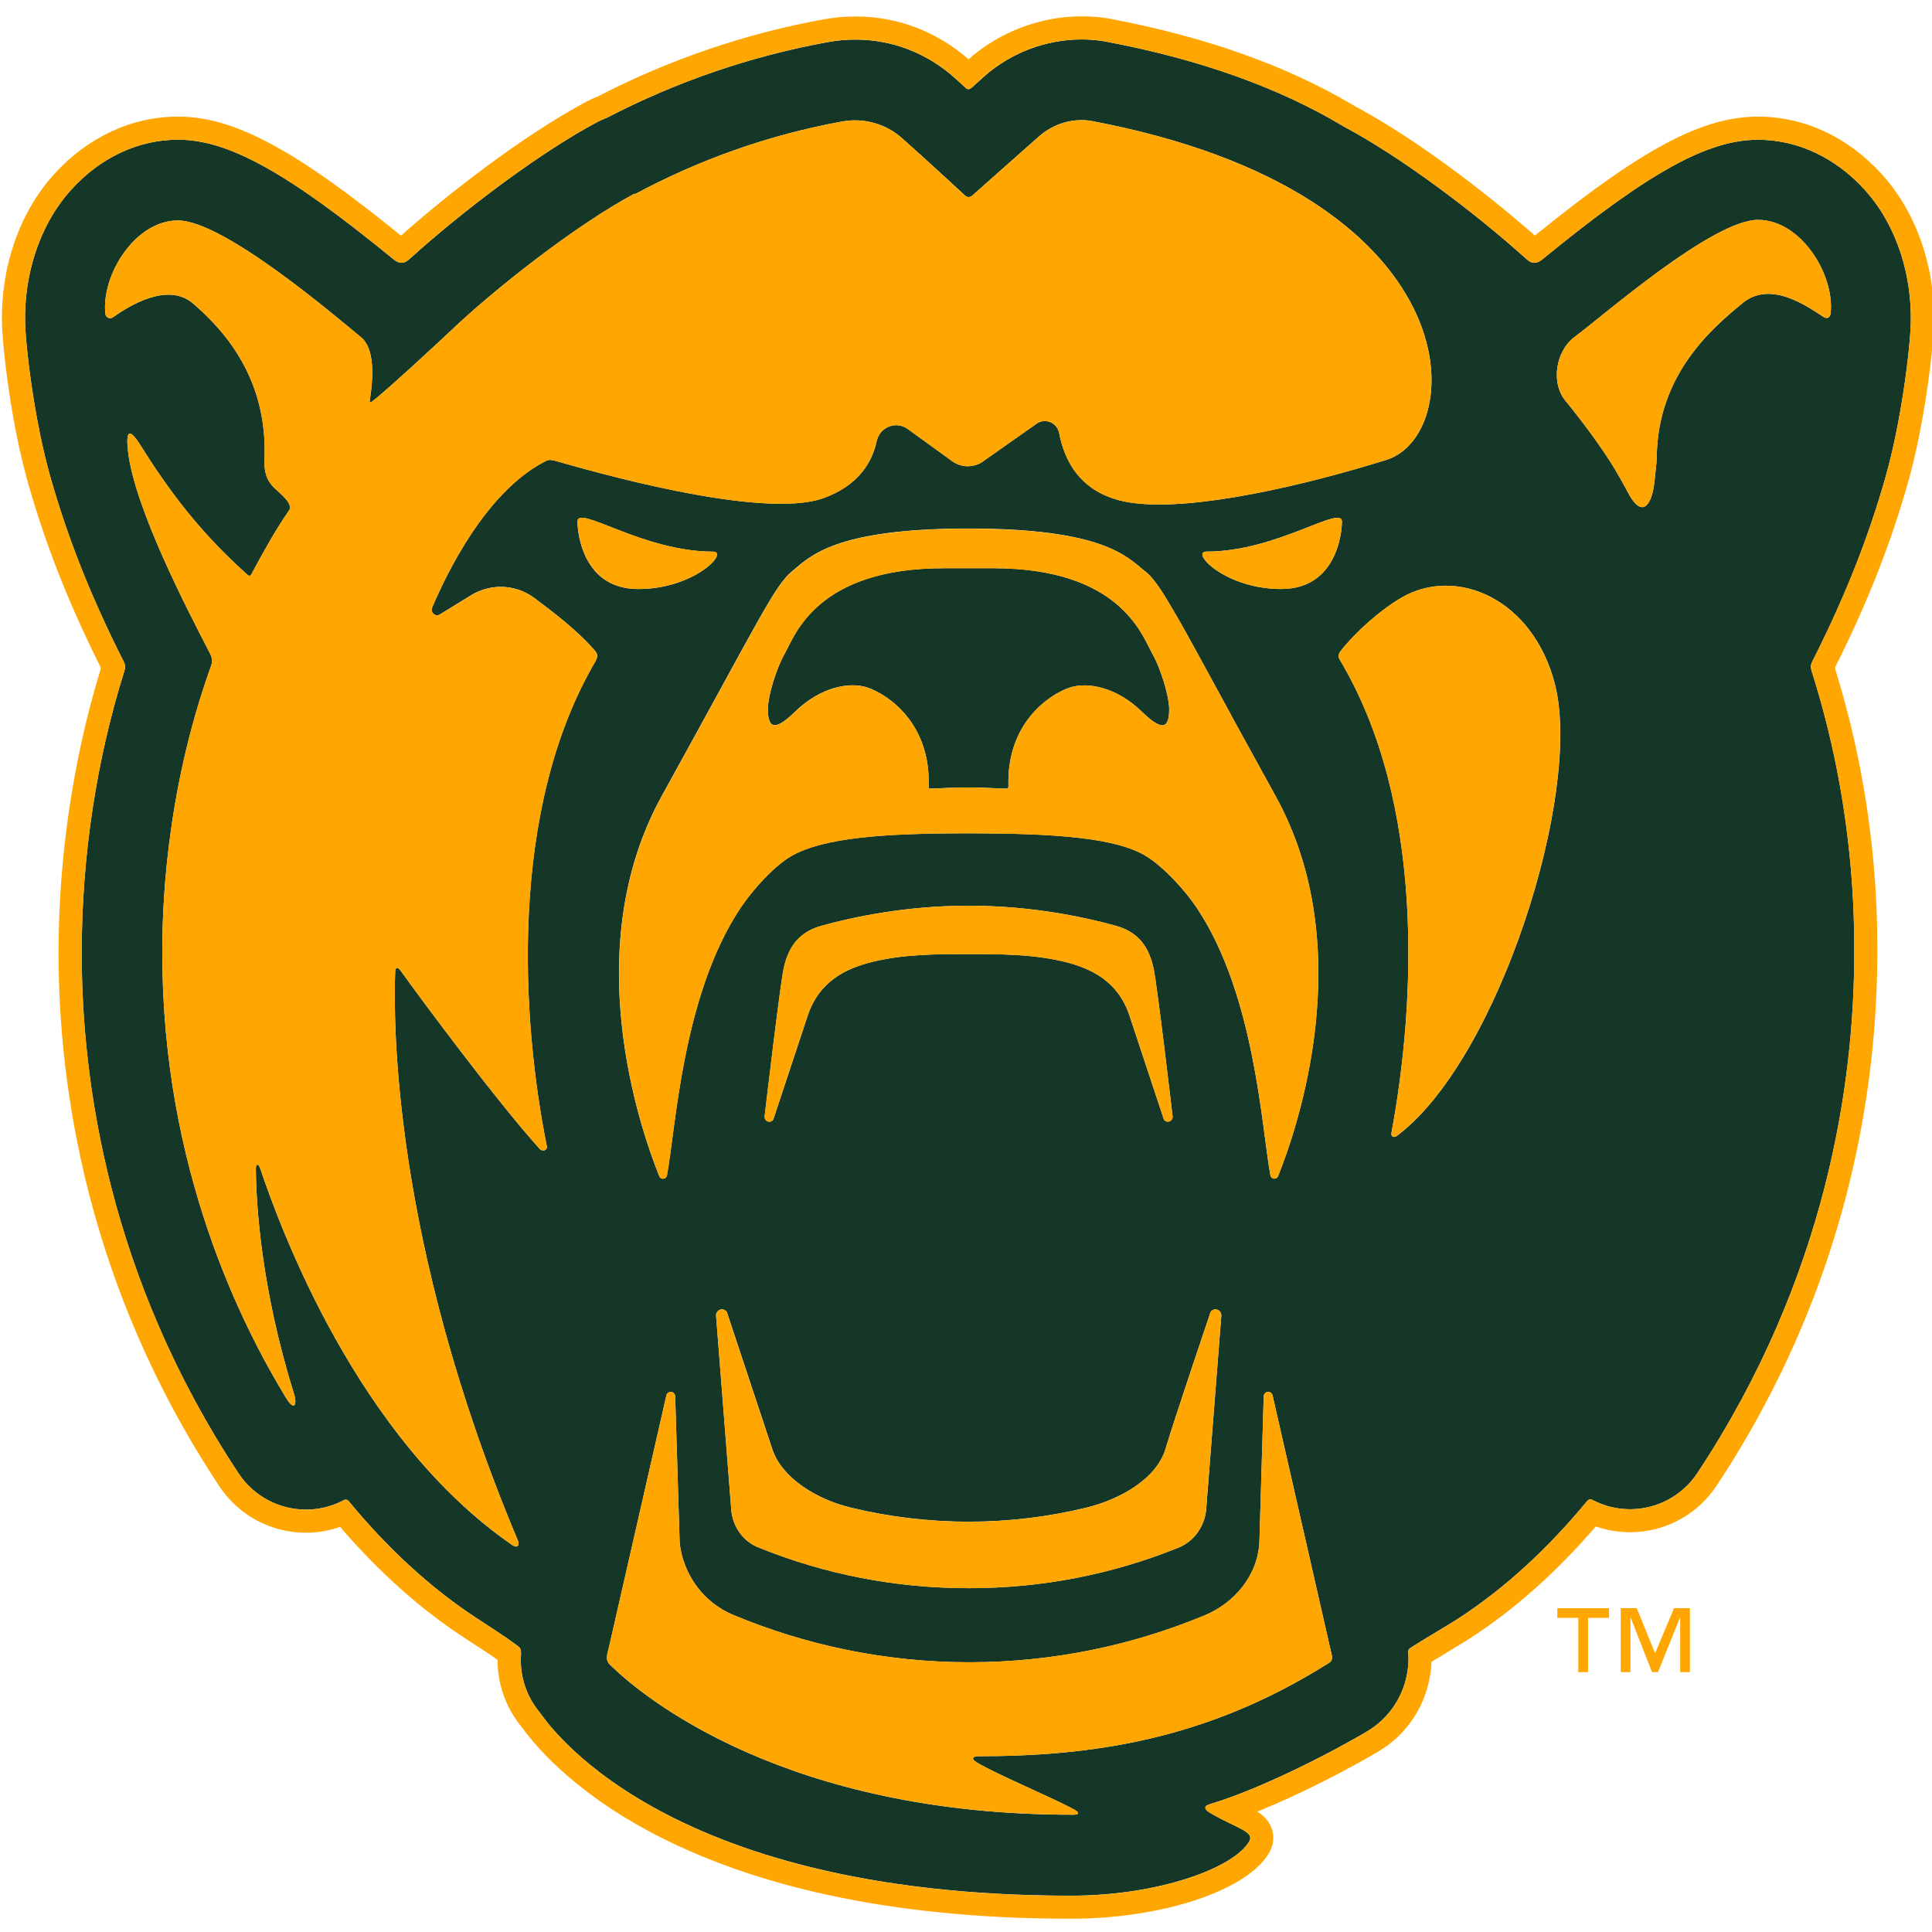
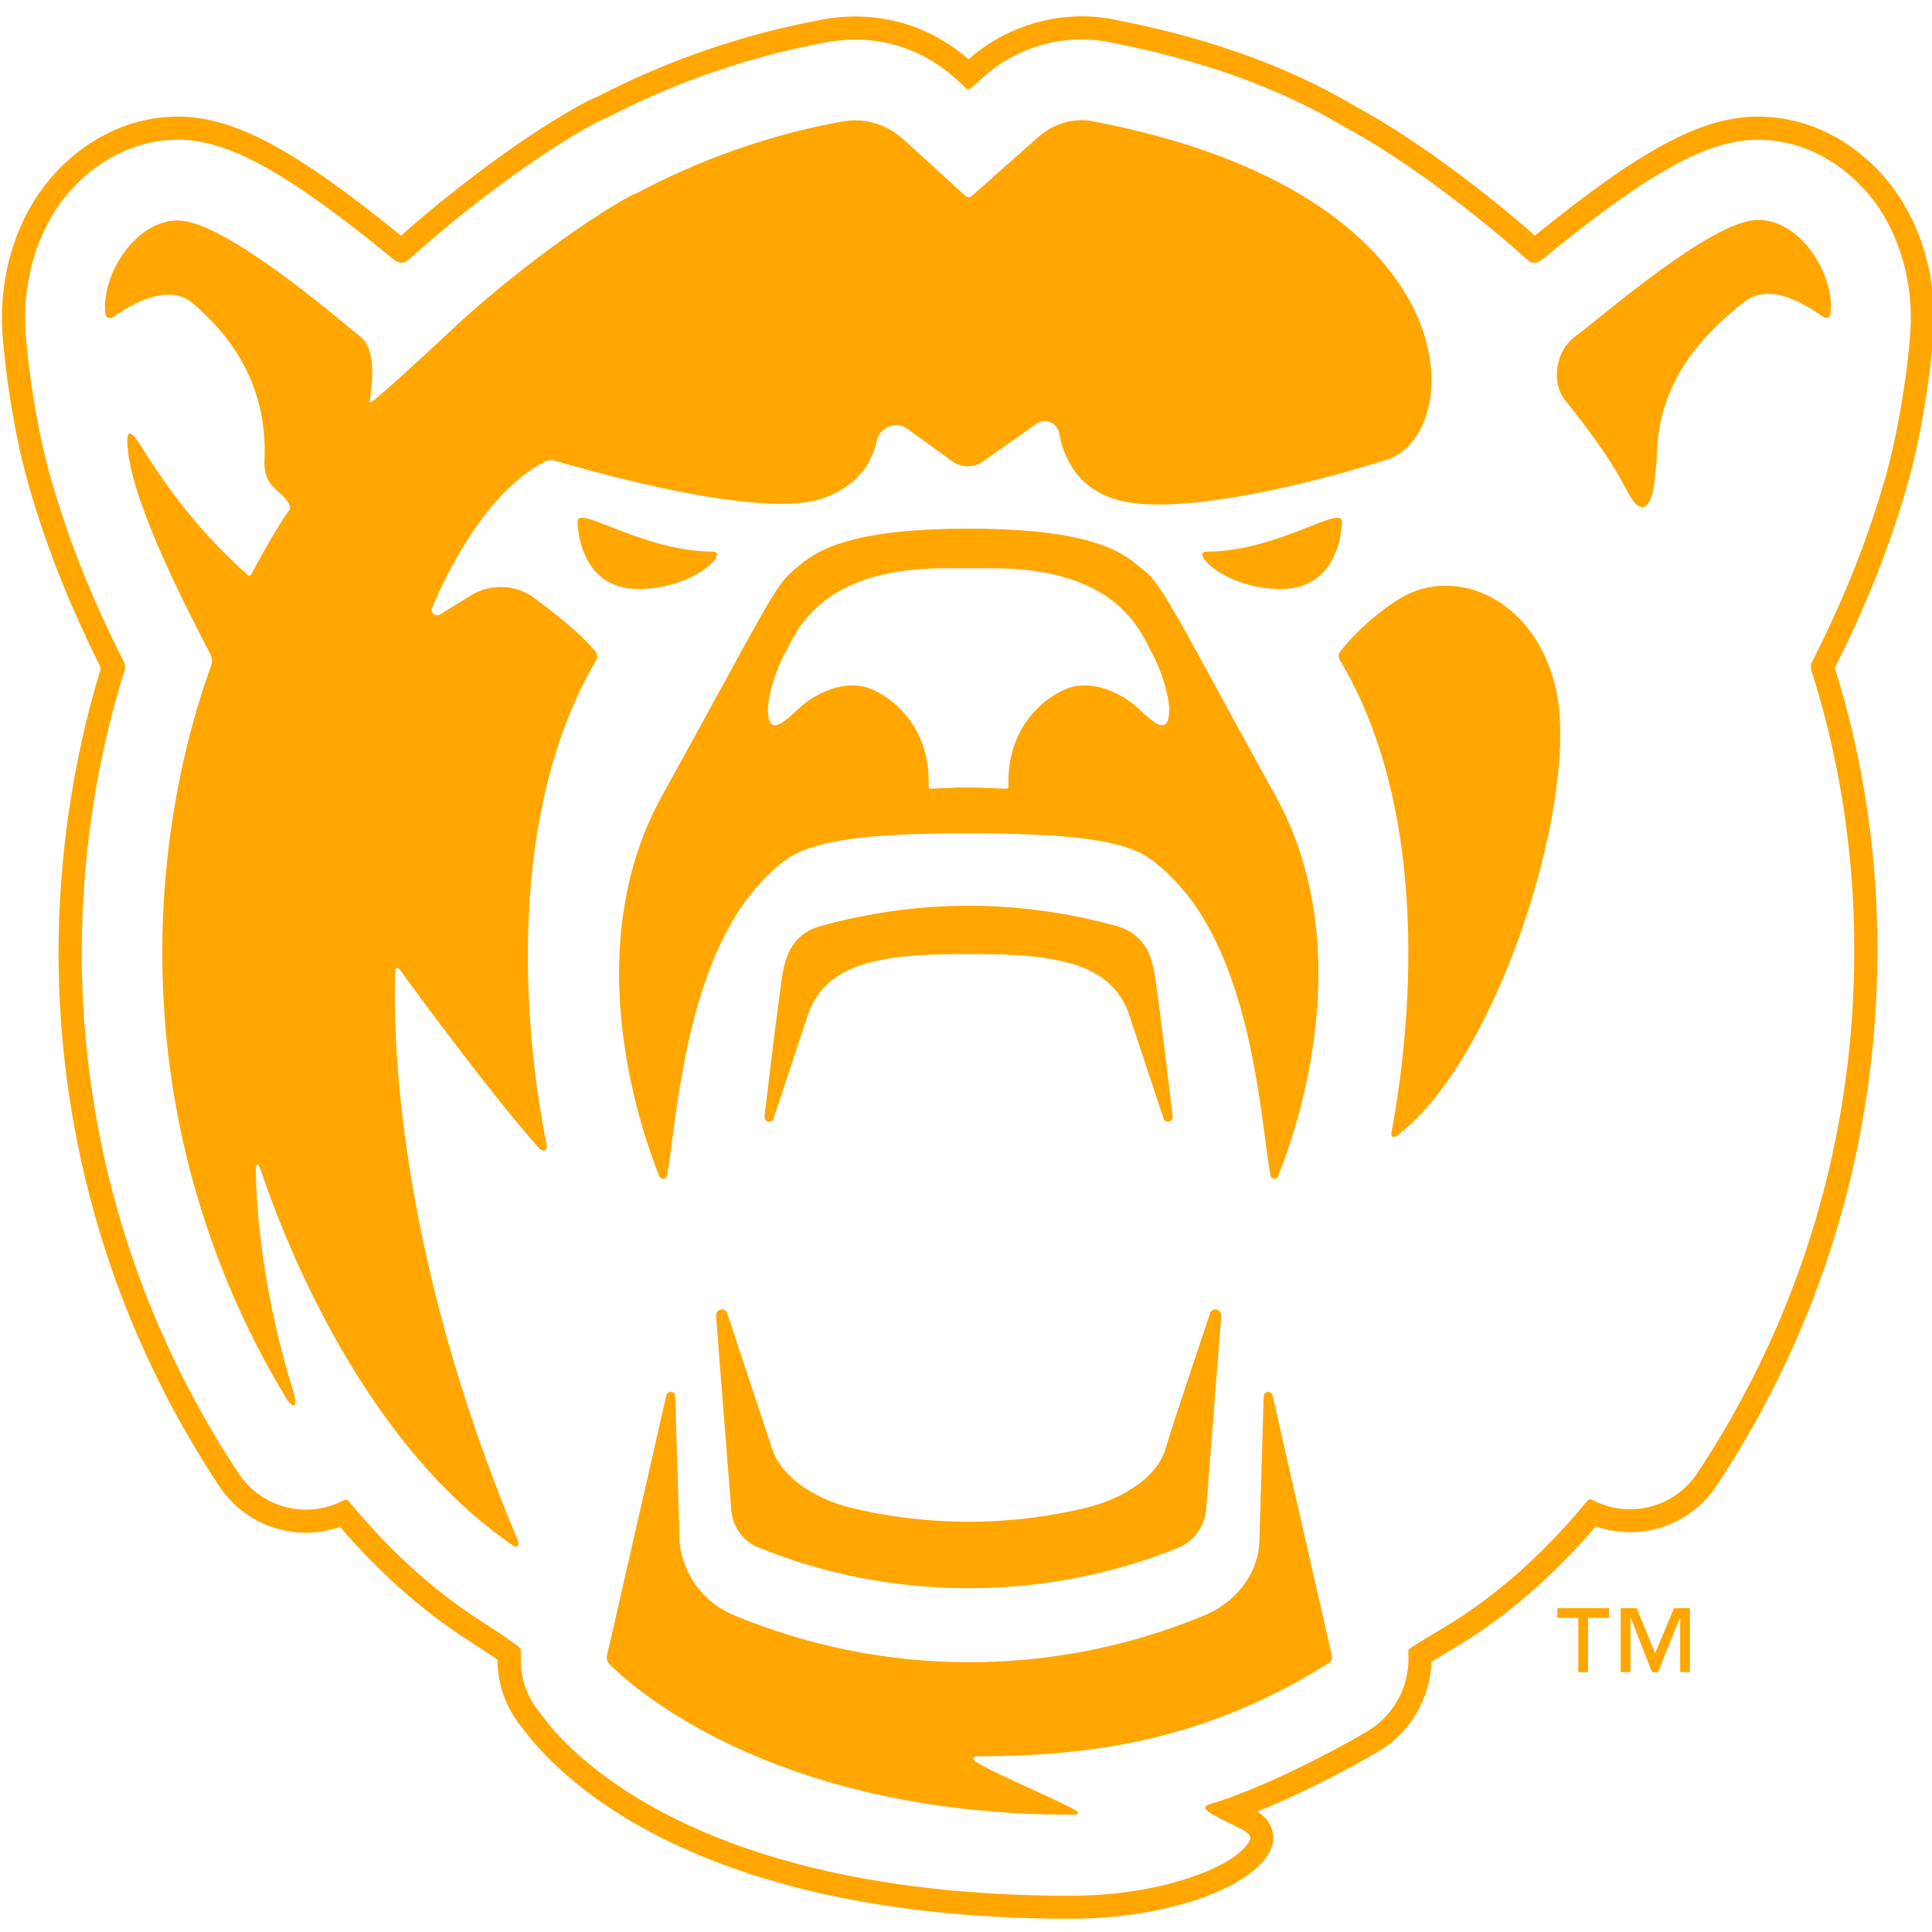
<svg xmlns="http://www.w3.org/2000/svg" version="1.1" id="Capa_1" x="0px" y="0px" viewBox="0 0 360 360" style="enable-background:new 0 0 360 360;" xml:space="preserve">
  <style type="text/css">
	.st0{fill:#143727;}
	.st1{fill:#FFA600;}
</style>
  <g>
-     <path class="st0" d="M351.3,89.05c3.01-10.53,4.65-24.21,4.75-29.03c0.18-8.42-2.41-17.8-8.54-24.6   c-5.46-6.05-12.55-9.38-19.95-9.38c-9.32,0-20.29,6.03-39.9,22.08c-0.59,0.48-1.03,0.83-1.76,0.84c-0.72,0-1.16-0.41-1.76-0.95   c-9.35-8.39-22.82-18.6-33.77-24.45l-0.58-0.34c-11.17-6.62-25.61-12.08-43.89-15.5c-0.24-0.05-0.48-0.09-0.72-0.12   c-1.21-0.16-2.42-0.25-3.62-0.25c-6.54,0-13.13,2.42-18.16,6.88l-2.17,1.96c0,0-0.4,0.43-0.76,0.43c-0.37,0-0.45-0.18-0.73-0.43   c-0.54-0.49-1.2-1.11-1.75-1.6c-5.25-4.7-11.71-7.21-18.6-7.21c-1.7,0-3.41,0.15-5.12,0.47c-14.29,2.59-28.14,7.33-41.18,14.09   c-0.62,0.24-1.24,0.51-1.85,0.83c-11,5.87-25.22,16.74-34.64,25.23c-0.6,0.54-1.04,0.96-1.77,0.95c-0.72,0-1.17-0.36-1.76-0.84   C53.46,32.06,42.49,26.03,33.17,26.03c-7.41,0-14.5,3.33-19.95,9.38c-6.13,6.8-8.72,16.18-8.54,24.6c0.1,4.82,1.74,18.5,4.75,29.03   c3.02,10.59,7.12,21.39,13.65,34.31c0.13,0.25,0.2,0.48,0.22,0.78c0.02,0.34-0.04,0.58-0.13,0.89   c-5.21,16.58-7.95,34.59-7.95,52.57c0,24.07,5.07,60.44,29.24,96.96c2.87,4.33,7.65,6.74,12.56,6.74c2.26,0,4.55-0.51,6.7-1.58   c0.01,0,0.02-0.01,0.03-0.02c0.29-0.15,0.48-0.29,0.75-0.25c0.27,0.03,0.38,0.17,0.54,0.35c6.83,8.28,14.88,15.99,24.25,22.04   c1.79,1.16,5.1,3.3,6.81,4.59c0.67,0.51,0.81,0.63,0.9,0.89c0.13,0.38,0.09,0.91,0.07,1.31c-0.2,3.76,1.03,7.5,3.48,10.44   c0.93,1.11,21.65,34.17,99.01,34.17c16.34,0,30.41-5.17,33.23-10.15c1.06-1.86-2.74-2.53-7.37-5.32c-0.56-0.34-0.87-0.68-0.82-0.99   c0.05-0.3,0.42-0.47,1.11-0.68c9.27-2.79,22.5-9.57,29.12-13.53c5.1-3.05,7.93-8.69,7.6-14.46c-0.01-0.22-0.07-0.44,0.04-0.66   c0.14-0.27,0.14-0.23,0.53-0.49c1.7-1.14,6.44-3.89,8.47-5.19c9.3-6,17.3-13.65,24.1-21.86c0.2-0.25,0.44-0.49,0.67-0.53   c0.24-0.03,0.48,0.11,0.76,0.25c2.15,1.09,4.45,1.6,6.73,1.6c4.91,0,9.68-2.41,12.55-6.74c24.16-36.52,29.24-72.88,29.24-96.97   c0-7.22-0.1-27.86-7.95-52.49c-0.09-0.31-0.15-0.55-0.13-0.89c0.02-0.29,0.1-0.52,0.22-0.78   C344.18,110.44,348.28,99.63,351.3,89.05 M110.93,123.24c-16.29,27.82-13.73,66.9-9.07,90.19l0.03,0.14   c0.15,0.76-0.79,1.11-1.36,0.48l-0.14-0.16c-8.12-9.07-21.9-27.66-25.66-32.91c-0.75-1.05-1.07-0.66-1.1,0.22   c-0.29,8.49-0.73,49.8,22.9,105.93c0.29,0.69-0.04,1.48-1.06,0.78c-28.99-19.93-43.35-59.43-46.93-70.03   c-0.25-0.76-0.44-0.87-0.6-0.84c-0.2,0.04-0.27,0.24-0.26,0.93c0.06,6.15,0.91,21.9,7.08,41.67c0.68,2.16,0.07,3.35-1.43,0.89   c-8.11-13.32-23.09-42.52-23.09-82.93c0-6.97,0.3-29.07,9.12-53.6c0.14-0.41,0.34-1.07-0.16-2.11c-0.16-0.33-0.37-0.72-0.6-1.16   c-3.45-6.71-13.62-26.13-14.76-36.8c-0.45-4.21,0.52-3.88,2.45-0.79c5.2,8.32,10.98,16.05,19.77,23.92   c0.27,0.24,0.54,0.38,0.77-0.04c2.52-4.69,4.74-8.63,7.06-11.94c0.83-1.19-1.84-3.27-2.7-4.09c-1.03-1-2.03-2.33-1.9-5.33   c0.64-15.1-7.45-24.04-13.29-29.09c-4.7-4.07-11.88,0.38-14.97,2.56c-0.55,0.39-1.33,0.03-1.4-0.67   c-0.75-7.25,5.56-17.38,13.53-17.38c8.53,0,29.44,17.92,34.12,21.77c2.5,2.05,2.33,7.24,1.64,11.64c-0.01,0.08-0.04,0.16-0.04,0.24   c-0.01,0.18,0.16,0.31,0.36,0.15c0.04-0.04,0.09-0.07,0.15-0.11c2.66-1.98,13.78-12.35,14.34-12.89   c8.2-7.86,23.57-19.97,34.58-25.84c-0.07,0.08-0.14,0.17-0.21,0.25c12.01-6.47,25.06-11.15,38.84-13.65   c4.01-0.73,8.12,0.4,11.2,3.16c4.89,4.36,9.94,9.03,11.7,10.65c0.37,0.35,0.93,0.35,1.31,0.01l12.39-10.99   c2.64-2.34,6.12-3.46,9.57-2.98c71.81,13.45,70.42,58.44,55.25,63.19c-15.25,4.77-35.73,9.54-47.14,8.05   c-10.32-1.33-12.99-8.55-13.86-13.03c-0.4-2.06-2.79-2.93-4.38-1.63l-9.49,6.68c-0.87,0.71-1.92,1.08-2.97,1.12   c-1.07,0.05-2.16-0.27-3.09-0.94l-8.29-6c-2.19-1.58-5.22-0.37-5.8,2.32c-0.81,3.75-3.26,8.18-9.91,10.57   c-11.62,4.17-44.12-5.3-49.94-6.95c-0.78-0.22-1.27-0.21-1.63-0.04c-0.22,0.11-0.45,0.23-0.67,0.34   c-10.76,5.76-17.97,20.67-20.66,27.02c-0.39,0.92,0.59,1.82,1.43,1.3l5.81-3.57c3.69-2.27,8.34-2.07,11.83,0.53   c3.31,2.47,7.92,6,10.86,9.36c0.27,0.3,0.36,0.39,0.59,0.69C111.51,122.16,111.13,122.89,110.93,123.24 M143.92,270.05   c1.82,5.48,8.45,9.36,14.46,10.83c7.11,1.74,14.52,2.66,22.13,2.66c7.53,0,14.86-0.9,21.9-2.61c6.15-1.49,13.14-5.31,14.81-11.08   c1.23-4.27,8.34-25.34,8.34-25.34c0.62-1.01,2.15-0.46,2.01,0.74l-2.83,36.2c-0.36,3.11-2.32,5.79-5.13,6.92   c-12.42,5.02-25.53,7.56-39.1,7.56c-13.63,0-26.79-2.56-39.26-7.62c-2.71-1.1-4.61-3.69-4.96-6.69l-2.85-36.37   c-0.14-1.2,1.39-1.76,2.01-0.74C135.45,244.51,142.1,264.57,143.92,270.05 M142.49,207.98c0,0,2.87-24.45,3.54-27.5   c0.81-3.71,2.56-6.73,7.05-7.98c5.77-1.6,15.71-3.73,27.22-3.73h0.39c11.51,0,21.46,2.13,27.22,3.73c4.49,1.25,6.24,4.27,7.05,7.98   c0.67,3.05,3.53,27.5,3.53,27.5c0.12,0.97-1.12,1.42-1.62,0.6c0,0-3.56-10.74-6.4-19.31c-2.15-6.53-7.27-8.87-12.11-10.06   c-5.74-1.4-11.72-1.44-17.87-1.44s-12.13,0.04-17.87,1.44c-4.85,1.19-9.96,3.53-12.12,10.06c-2.83,8.56-6.4,19.31-6.4,19.31   C143.62,209.4,142.38,208.95,142.49,207.98 M223.11,169.33c-2.38-3.61-6.39-7.86-9.52-9.79c-5.66-3.49-17.15-4.26-33.09-4.27   c-15.57-0.01-26.96,0.76-33.02,4.22c-3.15,1.8-7.19,6.19-9.6,9.83c-10.72,16.23-11.94,40.65-13.61,49.68   c-0.14,0.76-1.14,0.86-1.43,0.15c-3.62-8.99-15.17-42.54,0.48-70.86c18.26-33.03,20.97-39.13,24.3-41.87   c3.33-2.74,7.85-7.93,32.83-7.94v0c0.01,0,0.01,0,0.02,0c0.01,0,0.01,0,0.01,0c0,0,0,0,0,0c24.98,0,29.5,5.2,32.83,7.94   c0.02,0.02,0.05,0.04,0.07,0.06l-0.01-0.06c1.4,1.16,2.71,2.92,5.1,7.04c2.84,4.76,6.37,11.49,10.87,19.66   c0.1,0.18,0.18,0.35,0.27,0.53c2.29,4.18,4.94,9.01,8.05,14.64c15.66,28.32,4.1,61.87,0.49,70.86c-0.29,0.71-1.29,0.6-1.43-0.15   C235.06,209.98,233.84,185.56,223.11,169.33 M238.71,109.75c-10.44,0-17.01-6.97-13.88-6.97c13.13,0,25.22-8.86,25.22-5.57   C250.06,97.22,250.06,109.75,238.71,109.75 M107.6,97.22c0-3.29,12.09,5.57,25.23,5.57c3.13,0-3.43,6.97-13.88,6.97   C107.6,109.75,107.6,97.22,107.6,97.22 M247.83,309.73l-0.1,0.07c0,0,0,0,0,0c-0.1,0.06-0.2,0.13-0.29,0.18   c-22.71,14.27-43.99,17.27-65.27,17.27c-0.66,0-1.45,0.36-0.15,1.16c3.57,2.17,14.55,6.76,18.22,8.82   c1.22,0.69,0.43,0.92-0.12,0.92c-53.8,0.09-80.23-21.99-85.99-27.5c-0.82-0.79-0.83-0.78-1-1.37c-0.17-0.59,0.25-1.93,0.25-1.93   l10.79-47.31c0.21-0.95,1.53-0.87,1.64,0.1l0.84,27.38c0.69,6.01,4.51,11.11,9.93,13.38c13.62,5.69,28.49,8.84,44.07,8.84   c15.47,0,30.25-3.11,43.8-8.73c5.58-2.32,9.97-7.46,10.23-13.79l0.8-27.09c0.11-0.97,1.43-1.05,1.65-0.1l10.99,48.21   c0,0,0.36,1.08-0.37,1.54C247.76,309.78,247.8,309.76,247.83,309.73 M260.76,211.29l-0.28,0.23c-0.74,0.62-1.33,0.3-1.19-0.45   l0.04-0.23c4.36-23.69,6.4-61.08-9.71-87.96c-0.08-0.13-0.22-0.53-0.17-0.81c0.03-0.21,0.12-0.45,0.38-0.78   c2.84-3.61,7.4-7.64,11.3-9.91c10.15-5.95,24.61,0.09,28.66,16.32C294.79,147.81,279.37,196.82,260.76,211.29 M324.74,56.45   c-5.77,4.73-15.87,13.34-16.03,28.76c-0.01,1-0.29,3.12-0.38,4.11c-0.43,4.76-2.3,7.59-5.01,2.41c-0.73-1.39-2-3.69-3.19-5.57   c-3.51-5.52-8.21-11.22-8.21-11.22c-3.03-3.33-2.15-9.49,1.54-12.2c4.89-3.58,25.59-21.77,34.12-21.77   c7.97,0,14.28,10.13,13.54,17.38c-0.07,0.69-0.54,1.23-1.4,0.67C336.82,57.12,329.94,52.18,324.74,56.45 M214.63,121.63   c1.83,3.25,3.2,8.23,3.23,10.39c0.05,4.34-1.77,3.8-5.16,0.53c-4.72-4.58-10.2-5.55-13.5-4.39c-3.78,1.34-11.66,6.62-11.29,18.36   c0,0.14-0.03,0.3-0.15,0.38c-0.07,0.06-0.35,0.06-0.5,0.05c-4.56-0.18-5.23-0.26-6.79-0.21c-1.56-0.05-2.36,0.01-6.97,0.2   c-0.15,0.01-0.23,0.02-0.33-0.05c-0.11-0.07-0.14-0.19-0.13-0.31c0.4-11.8-7.5-17.1-11.3-18.44c-3.3-1.16-8.78-0.19-13.5,4.39   c-3.37,3.27-5.2,3.8-5.16-0.53c0.03-2.17,1.4-7.15,3.23-10.39c1.83-3.25,5.92-15.74,29.54-15.74c3.33,0,7.34,0,9.23,0   C208.72,105.89,212.8,118.38,214.63,121.63" />
    <path class="st1" d="M314.89,311.58h-1.81v-10.11h-0.06l-4.08,10.11h-1.11l-3.96-10.11h-0.06v10.11H302v-11.93h2.97l3.43,8.41   l3.54-8.41h2.95V311.58z M299.82,301.47h-3.91v10.11h-1.81v-10.11h-3.91v-1.81h9.63V301.47z" />
    <path class="st1" d="M355.44,90.23c3.24-11.31,4.82-25.42,4.92-30.13c0.22-10.48-3.3-20.52-9.65-27.57   c-6.28-6.97-14.5-10.8-23.15-10.8c-10.37,0-21.67,6.02-41.55,22.17c-8.73-7.69-22.02-17.96-33.55-24.12l-0.49-0.29   c-12.34-7.31-27.58-12.7-45.29-16.02c-0.31-0.05-0.61-0.11-0.92-0.14c-1.39-0.2-2.8-0.29-4.21-0.29c-7.65,0-15.31,2.9-21.01,7.96   l-0.05,0.05c-6.01-5.22-13.28-7.98-21.09-7.98c-1.96,0-3.94,0.18-5.89,0.53c-14.64,2.66-28.82,7.5-42.17,14.4   c-0.72,0.28-1.43,0.6-2.12,0.97c-11.86,6.33-25.9,17.3-34.5,24.94C54.83,27.74,43.54,21.73,33.17,21.73   c-8.64,0-16.86,3.84-23.15,10.8C3.67,39.58,0.15,49.62,0.37,60.1c0.09,4.7,1.68,18.82,4.92,30.13c3.24,11.33,7.46,22.06,13.3,33.79   c0.07,0.14,0.18,0.34,0.18,0.38c0.01,0.16,0,0.24-0.09,0.54c-5.08,16.62-7.77,34.83-7.77,52.66c0,24.67,5.19,61.92,29.95,99.33   c3.59,5.43,9.63,8.67,16.14,8.67c2.17,0,4.29-0.36,6.37-1.09c7.31,8.52,15.23,15.56,23.56,20.93c2.6,1.68,4.55,2.97,5.79,3.85   c-0.02,4.58,1.58,9.02,4.52,12.55c6.04,8.38,31.28,35.69,102.3,35.69c17.1,0,32.99-5.3,36.98-12.34c0.76-1.35,0.94-2.87,0.5-4.28   c-0.48-1.53-1.46-2.52-2.73-3.34c8.07-3.27,17.09-7.94,22.73-11.32c5.77-3.44,9.45-9.72,9.72-16.6c0.93-0.57,2.05-1.25,2.93-1.77   l0.19-0.12c1.54-0.92,2.98-1.79,3.93-2.4c8.33-5.38,16.26-12.42,23.56-20.93c2.05,0.71,4.23,1.08,6.37,1.08   c6.51,0,12.55-3.24,16.14-8.67c24.76-37.41,29.95-74.68,29.95-99.35c0-6.82,0-27.56-7.78-52.58c-0.08-0.28-0.1-0.38-0.09-0.51   c0.02-0.07,0.12-0.27,0.19-0.42C347.98,112.29,352.2,101.55,355.44,90.23 M337.56,125.03c7.84,24.62,7.95,45.27,7.95,52.49   c0,24.09-5.07,60.45-29.23,96.97c-2.88,4.34-7.65,6.74-12.55,6.74c-2.28,0-4.58-0.51-6.73-1.6c-0.29-0.14-0.53-0.28-0.76-0.25   c-0.24,0.04-0.47,0.29-0.67,0.53c-6.8,8.21-14.79,15.86-24.1,21.86c-2.03,1.31-6.77,4.05-8.47,5.19c-0.4,0.27-0.39,0.22-0.53,0.49   c-0.12,0.22-0.06,0.44-0.04,0.66c0.33,5.77-2.49,11.42-7.6,14.46c-6.62,3.96-19.86,10.75-29.12,13.53   c-0.69,0.21-1.07,0.37-1.11,0.68c-0.04,0.31,0.26,0.65,0.82,0.99c4.63,2.79,8.43,3.45,7.38,5.32   c-2.83,4.98-16.89,10.16-33.24,10.16c-77.36,0-98.08-33.07-99.01-34.18c-2.46-2.94-3.68-6.67-3.49-10.44   c0.02-0.4,0.07-0.93-0.06-1.31c-0.09-0.26-0.23-0.39-0.91-0.89c-1.7-1.29-5.01-3.43-6.8-4.59c-9.37-6.05-17.41-13.76-24.25-22.04   c-0.15-0.18-0.26-0.32-0.53-0.35c-0.27-0.04-0.47,0.11-0.76,0.26c-0.01,0-0.02,0.01-0.03,0.01c-2.14,1.07-4.43,1.58-6.7,1.58   c-4.91,0-9.68-2.41-12.55-6.74c-24.16-36.51-29.24-72.88-29.24-96.96c0-17.98,2.73-36,7.95-52.57c0.1-0.31,0.15-0.55,0.13-0.89   c-0.02-0.29-0.09-0.53-0.22-0.78c-6.53-12.92-10.62-23.73-13.65-34.32C6.42,78.51,4.78,64.83,4.68,60.01   c-0.18-8.43,2.41-17.8,8.54-24.6c5.46-6.05,12.54-9.38,19.95-9.38c9.32,0,20.29,6.03,39.9,22.08c0.59,0.48,1.03,0.83,1.76,0.84   c0.72,0,1.16-0.41,1.76-0.96c9.43-8.49,23.64-19.36,34.65-25.23c0.6-0.32,1.22-0.6,1.85-0.83c13.05-6.76,26.89-11.5,41.18-14.1   c1.71-0.31,3.42-0.46,5.12-0.46c6.89,0,13.34,2.51,18.6,7.21c0.54,0.49,1.2,1.11,1.75,1.6c0.28,0.25,0.36,0.44,0.73,0.43   c0.36,0,0.76-0.43,0.76-0.43l2.17-1.96c5.03-4.46,11.61-6.88,18.16-6.87c1.2,0,2.41,0.08,3.62,0.25c0.24,0.03,0.48,0.07,0.72,0.12   c18.28,3.42,32.72,8.89,43.89,15.5l0.58,0.34c10.95,5.85,24.42,16.06,33.77,24.44c0.6,0.54,1.04,0.96,1.76,0.96   c0.72,0,1.17-0.36,1.76-0.84c19.61-16.05,30.58-22.08,39.9-22.08c7.4,0,14.49,3.33,19.95,9.38c6.13,6.8,8.72,16.18,8.54,24.6   c-0.1,4.82-1.74,18.5-4.76,29.03c-3.02,10.59-7.12,21.39-13.65,34.32c-0.13,0.25-0.2,0.48-0.22,0.78   C337.42,124.47,337.47,124.72,337.56,125.03" />
    <path class="st1" d="M180.7,168.77c11.51,0,21.46,2.14,27.22,3.74c4.49,1.25,6.24,4.27,7.04,7.98c0.67,3.04,3.54,27.5,3.54,27.5   c0.11,0.97-1.12,1.42-1.63,0.6c0,0-3.57-10.75-6.4-19.31c-2.16-6.53-7.27-8.87-12.12-10.06c-5.74-1.4-11.72-1.43-17.87-1.43h0   c-6.15,0-12.13,0.03-17.87,1.43c-4.85,1.19-9.96,3.53-12.12,10.06c-2.83,8.56-6.4,19.31-6.4,19.31c-0.5,0.83-1.74,0.38-1.63-0.6   c0,0,2.88-24.45,3.54-27.5c0.81-3.71,2.56-6.73,7.04-7.98c5.76-1.6,15.71-3.74,27.22-3.74H180.7z M341.11,58.35   c0.75-7.25-5.56-17.38-13.53-17.38c-8.53,0-29.24,18.18-34.12,21.77c-3.69,2.71-4.57,8.87-1.54,12.2c0,0,4.7,5.71,8.21,11.22   c1.2,1.88,2.46,4.18,3.19,5.57c2.72,5.18,4.58,2.35,5.01-2.41c0.09-0.98,0.36-3.11,0.38-4.11c0.16-15.42,10.26-24.03,16.03-28.76   c5.2-4.27,12.08,0.67,14.97,2.56C340.58,59.58,341.04,59.04,341.11,58.35 M225.55,244.52c0.62-1.02,2.15-0.46,2.01,0.74   l-2.83,36.19c-0.36,3.11-2.32,5.79-5.13,6.93c-12.42,5.02-25.53,7.56-39.1,7.56c-13.63,0-26.79-2.56-39.26-7.62   c-2.71-1.1-4.61-3.69-4.96-6.69l-2.85-36.36c-0.14-1.2,1.39-1.76,2.01-0.74c0,0,6.65,20.05,8.47,25.54   c1.82,5.48,8.46,9.36,14.46,10.83c7.1,1.74,14.51,2.66,22.13,2.66c7.53,0,14.86-0.91,21.9-2.61c6.15-1.49,13.14-5.31,14.81-11.08   C218.44,265.59,225.55,244.52,225.55,244.52 M247.83,309.73c-0.13,0.08-0.26,0.16-0.39,0.25c-22.71,14.27-43.98,17.27-65.27,17.27   c-0.66,0-1.45,0.36-0.15,1.16c3.57,2.17,14.55,6.76,18.23,8.82c1.22,0.69,0.43,0.91-0.13,0.91c-53.79,0.09-80.22-21.98-85.99-27.49   c-0.82-0.79-0.83-0.78-1.01-1.37c-0.17-0.58,0.25-1.94,0.25-1.94l10.79-47.31c0.22-0.94,1.54-0.87,1.65,0.09l0.83,27.38   c0.69,6.02,4.51,11.12,9.93,13.39c13.62,5.69,28.49,8.84,44.07,8.84c15.48,0,30.25-3.11,43.8-8.73c5.59-2.32,9.98-7.45,10.23-13.79   l0.8-27.09c0.11-0.96,1.43-1.04,1.65-0.09l10.99,48.21c0,0,0.37,1.09-0.37,1.55 M259.32,210.84c4.36-23.69,6.4-61.07-9.71-87.95   c-0.08-0.13-0.22-0.52-0.18-0.82c0.04-0.21,0.12-0.44,0.38-0.78c2.84-3.61,7.41-7.63,11.29-9.91c10.15-5.95,24.61,0.09,28.66,16.32   c5.02,20.11-10.41,69.12-29.02,83.59l-0.27,0.23c-0.74,0.62-1.33,0.3-1.2-0.45L259.32,210.84z M101.89,213.57   c0.16,0.76-0.78,1.11-1.36,0.47l-0.13-0.15c-8.13-9.08-21.9-27.66-25.67-32.92c-0.75-1.05-1.07-0.66-1.1,0.22   c-0.29,8.49-0.73,49.81,22.9,105.93c0.29,0.69-0.04,1.48-1.06,0.78c-28.99-19.93-43.35-59.42-46.93-70.02   c-0.26-0.76-0.44-0.87-0.6-0.85c-0.2,0.04-0.27,0.24-0.27,0.93c0.06,6.14,0.91,21.9,7.09,41.67c0.67,2.16,0.07,3.35-1.43,0.89   c-8.11-13.32-23.09-42.52-23.09-82.93c0-6.97,0.29-29.08,9.11-53.6c0.15-0.41,0.34-1.07-0.16-2.11c-0.16-0.33-0.36-0.72-0.6-1.16   c-3.45-6.71-13.62-26.13-14.76-36.8c-0.45-4.21,0.52-3.87,2.45-0.79c5.21,8.32,10.98,16.05,19.77,23.92   c0.27,0.24,0.54,0.38,0.77-0.04c2.52-4.68,4.74-8.63,7.06-11.94c0.83-1.18-1.84-3.27-2.7-4.09c-1.03-1-2.03-2.33-1.9-5.33   c0.64-15.1-7.45-24.04-13.29-29.09c-4.71-4.07-11.88,0.38-14.97,2.57c-0.55,0.39-1.33,0.02-1.4-0.67   c-0.75-7.25,5.57-17.38,13.54-17.38c8.53,0,29.43,17.93,34.12,21.77c2.5,2.05,2.33,7.24,1.63,11.65c-0.01,0.08-0.03,0.16-0.04,0.23   c-0.02,0.18,0.16,0.31,0.36,0.16c0.05-0.04,0.1-0.07,0.15-0.11c2.66-1.98,13.77-12.35,14.34-12.89   c8.2-7.87,23.58-19.97,34.58-25.85c-0.07,0.09-0.14,0.17-0.21,0.25c12.02-6.46,25.07-11.15,38.84-13.65   c4.01-0.72,8.12,0.41,11.2,3.16c4.89,4.36,9.94,9.03,11.69,10.66c0.38,0.35,0.93,0.35,1.31,0.01l12.4-10.98   c2.64-2.34,6.12-3.46,9.57-2.99c71.81,13.45,70.42,58.44,55.25,63.19c-15.25,4.77-35.73,9.53-47.14,8.05   c-10.32-1.33-12.99-8.55-13.86-13.03c-0.4-2.06-2.79-2.93-4.38-1.63l-9.49,6.68c-0.87,0.71-1.92,1.08-2.97,1.12   c-1.08,0.04-2.17-0.27-3.09-0.94l-8.29-6c-2.18-1.58-5.22-0.37-5.8,2.33c-0.81,3.74-3.26,8.17-9.9,10.56   c-11.62,4.17-44.12-5.3-49.94-6.95c-0.78-0.22-1.27-0.21-1.63-0.03c-0.22,0.11-0.45,0.22-0.67,0.34   c-10.77,5.77-17.98,20.67-20.66,27.02c-0.39,0.92,0.59,1.81,1.43,1.3l5.81-3.57c3.7-2.27,8.35-2.07,11.83,0.53   c3.32,2.47,7.93,6,10.86,9.36c0.26,0.3,0.36,0.38,0.59,0.69c0.48,0.66,0.11,1.39-0.1,1.74c-16.28,27.82-13.73,66.91-9.08,90.19   L101.89,213.57z M238.16,219.17c3.62-9,15.17-42.54-0.48-70.86c-3.11-5.63-5.76-10.45-8.05-14.63c-0.09-0.18-0.17-0.35-0.27-0.53   c-4.49-8.18-8.04-14.9-10.87-19.66c-2.4-4.12-3.7-5.88-5.1-7.04l0.02,0.06c-0.02-0.02-0.05-0.04-0.07-0.06   c-3.34-2.74-7.85-7.93-32.83-7.94h0c0,0-0.01,0-0.02,0c0,0-0.01,0-0.02,0c-24.98,0-29.5,5.2-32.83,7.94   c-3.33,2.75-6.04,8.85-24.3,41.87c-15.65,28.32-4.09,61.86-0.48,70.86c0.29,0.71,1.29,0.6,1.43-0.16   c1.67-9.03,2.89-33.45,13.61-49.68c2.41-3.64,6.45-8.04,9.6-9.83c6.06-3.46,17.45-4.24,33.02-4.22   c15.94,0.01,27.43,0.78,33.09,4.27c3.13,1.93,7.14,6.17,9.52,9.79c10.72,16.23,11.94,40.65,13.61,49.68   C236.87,219.77,237.87,219.87,238.16,219.17 M217.86,132.02c0.05,4.34-1.78,3.8-5.16,0.53c-4.72-4.58-10.2-5.55-13.5-4.38   c-3.78,1.33-11.66,6.61-11.29,18.36c0.01,0.14-0.03,0.29-0.14,0.38c-0.07,0.06-0.35,0.06-0.51,0.05c-4.56-0.18-5.23-0.25-6.79-0.21   c-1.56-0.05-2.35,0.01-6.97,0.21c-0.15,0-0.23,0.02-0.33-0.05c-0.11-0.07-0.13-0.19-0.13-0.31c0.41-11.79-7.5-17.1-11.29-18.43   c-3.29-1.17-8.78-0.2-13.5,4.38c-3.38,3.28-5.2,3.81-5.16-0.53c0.02-2.17,1.39-7.15,3.23-10.39c1.83-3.25,5.91-15.74,29.54-15.74   c3.33,0,7.34-0.01,9.23,0c23.63,0,27.71,12.49,29.54,15.74C216.46,124.87,217.84,129.85,217.86,132.02 M118.95,109.75   c10.45,0,17.01-6.97,13.88-6.97c-13.13,0-25.22-8.86-25.22-5.57C107.61,97.21,107.61,109.75,118.95,109.75 M224.83,102.79   c-3.13,0,3.43,6.96,13.88,6.96c11.35,0,11.35-12.54,11.35-12.54C250.05,93.93,237.96,102.79,224.83,102.79" />
  </g>
</svg>